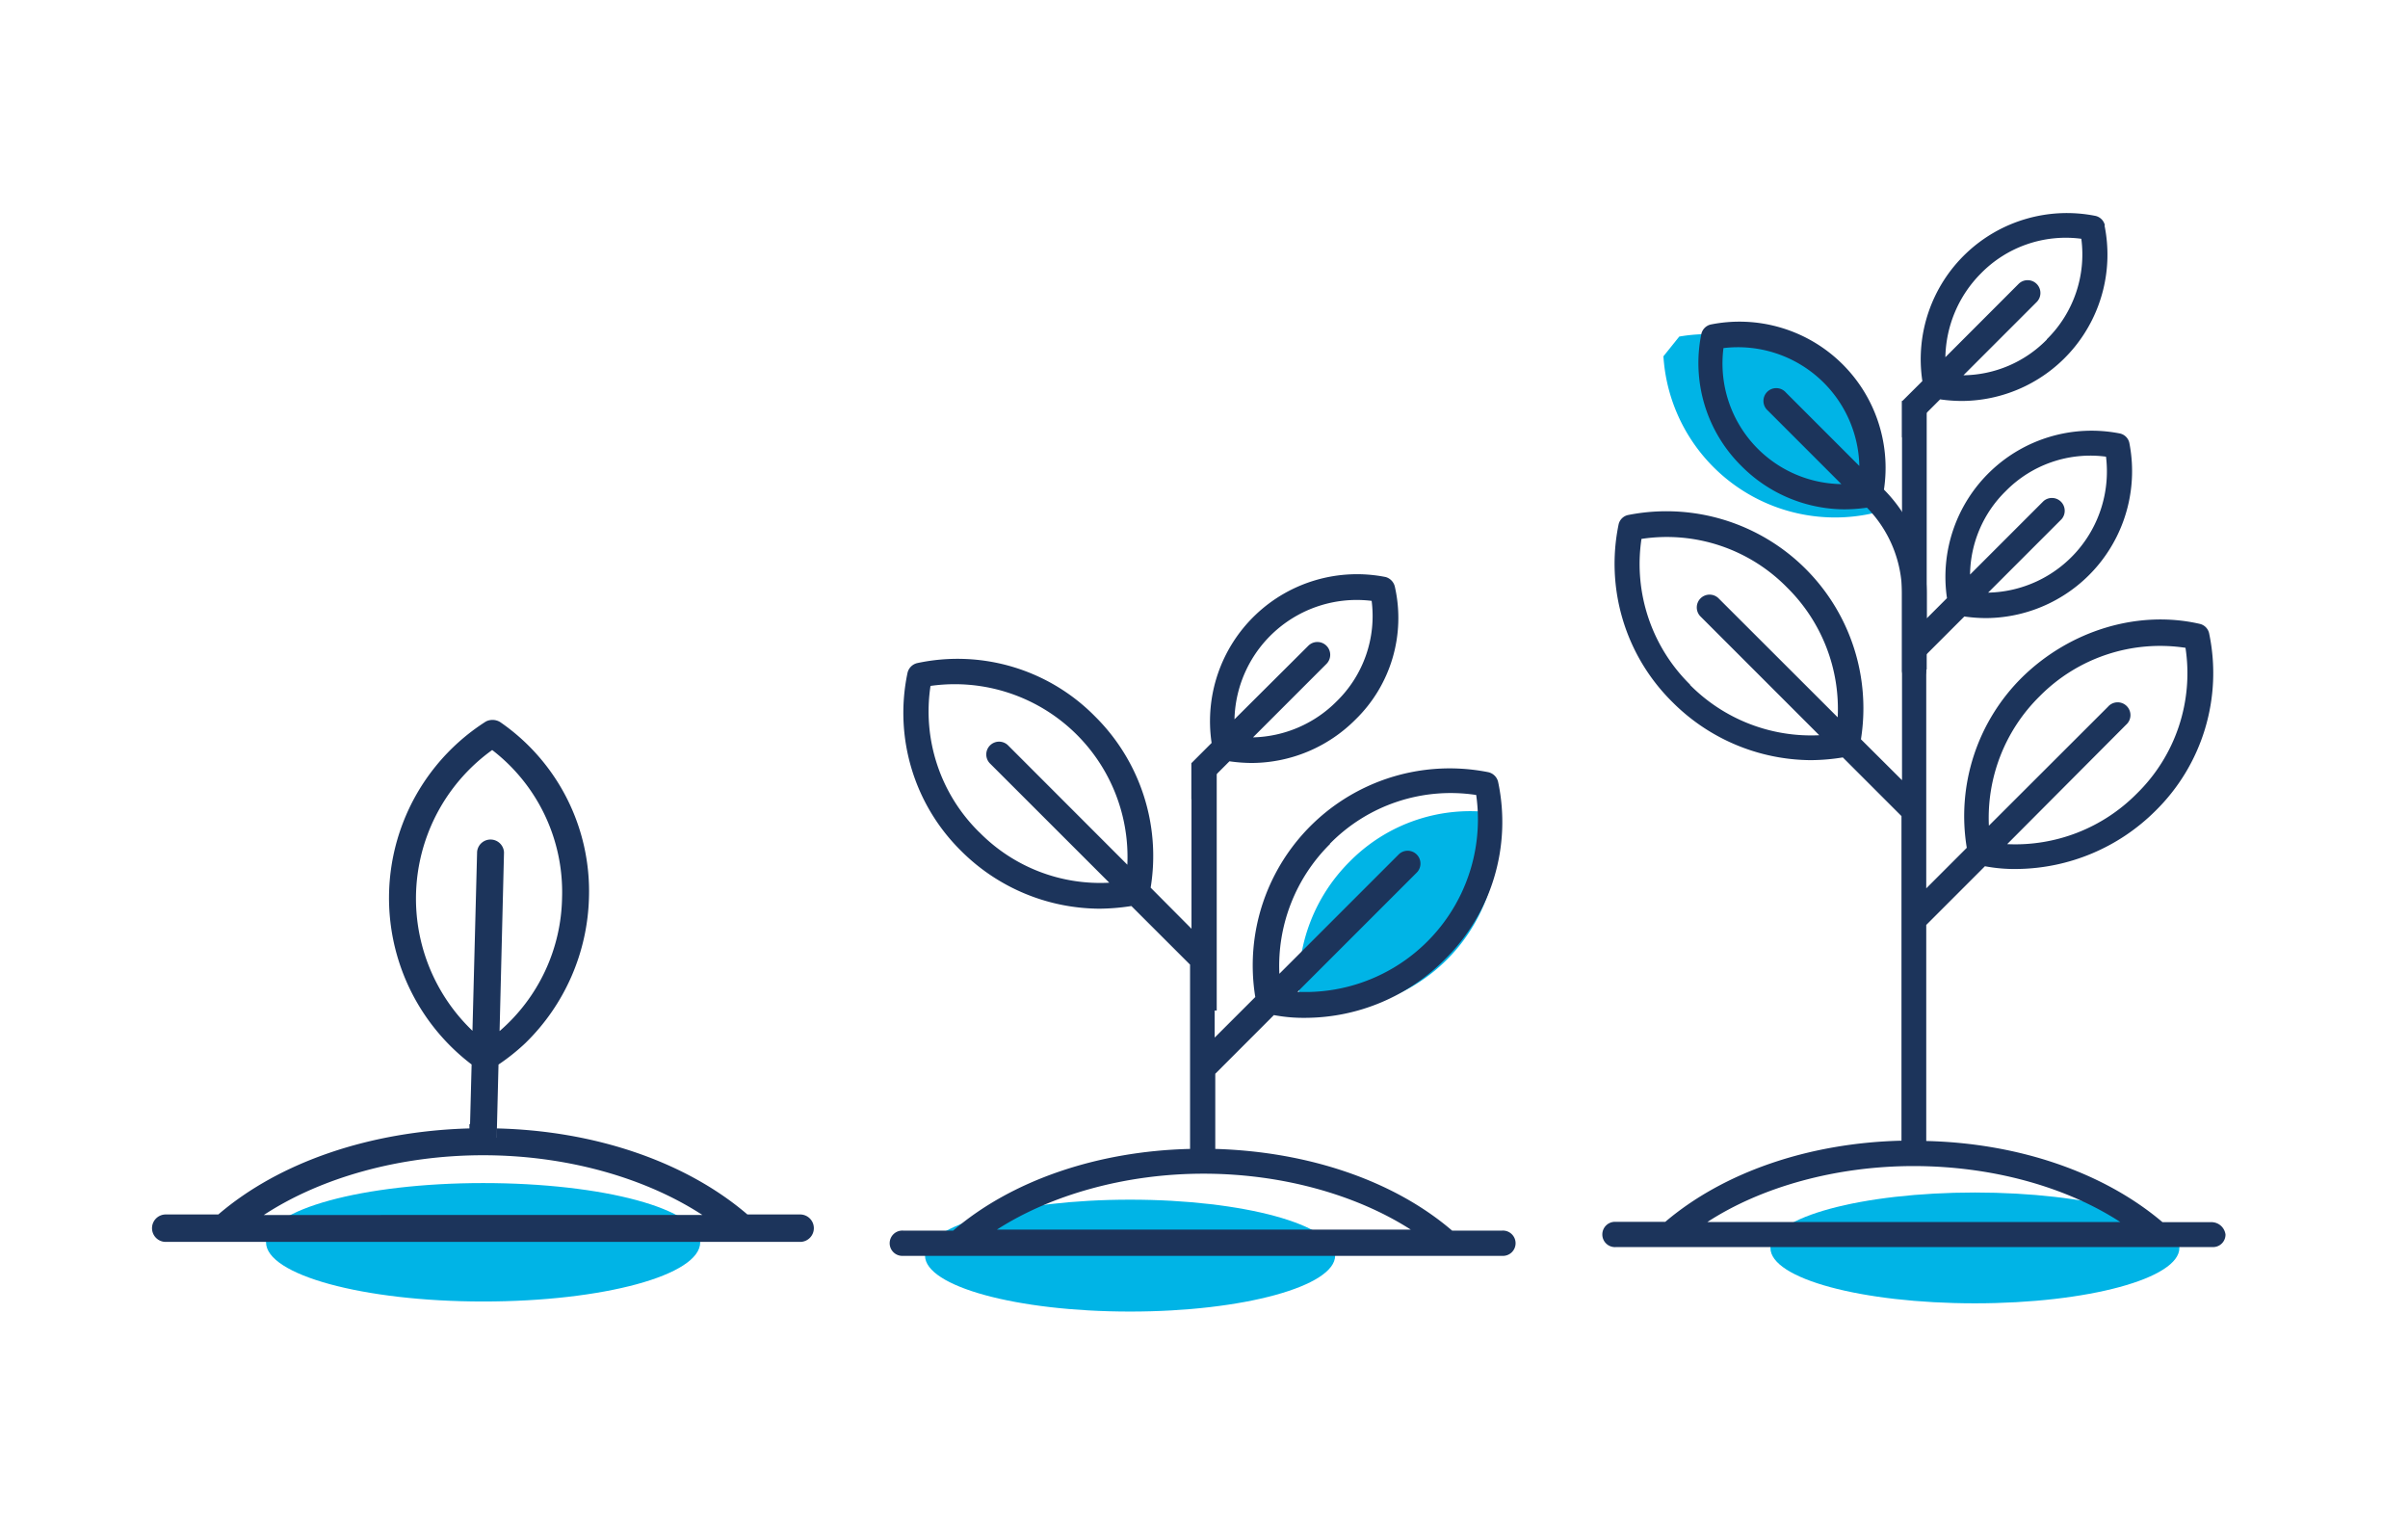
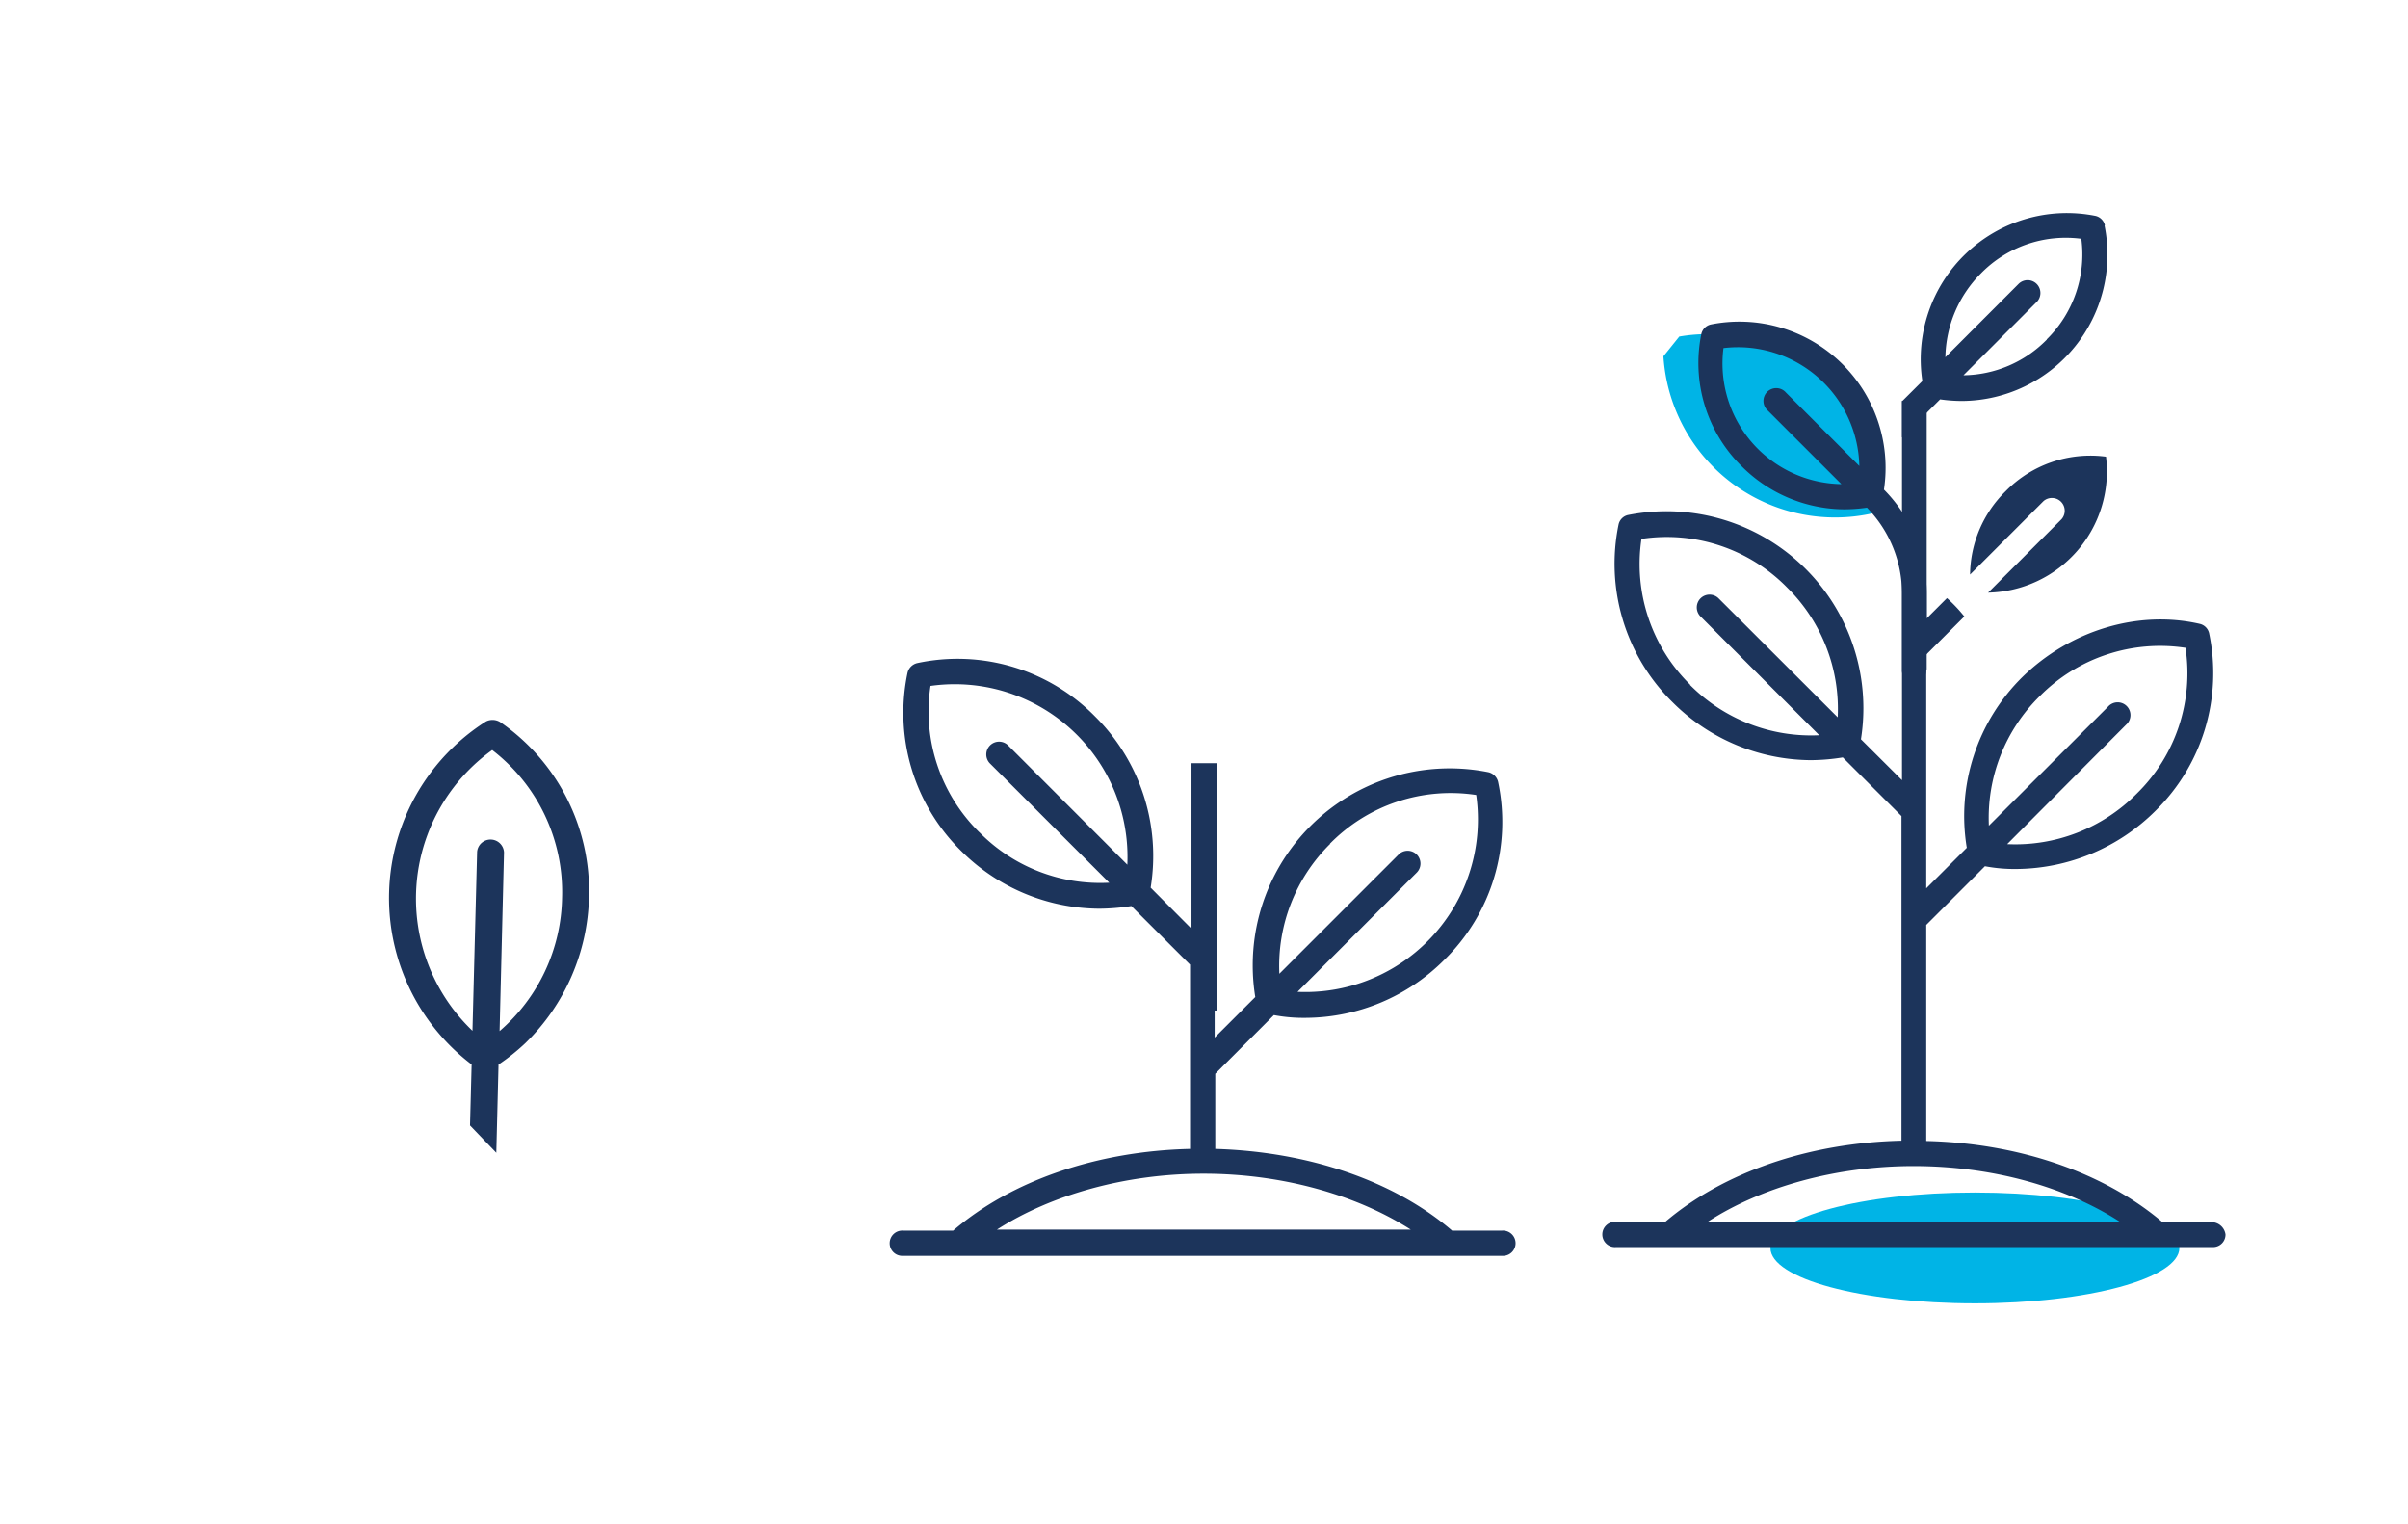
<svg xmlns="http://www.w3.org/2000/svg" id="Layer_1" data-name="Layer 1" viewBox="0 0 316 200">
  <defs>
    <style>.cls-1{fill:#00b4e6;}.cls-2{fill:#1c345b;}</style>
  </defs>
  <title>Iconos</title>
-   <path class="cls-1" d="M175.21,164.75c0,4-12,7.34-26.91,7.34s-26.91-3.31-26.91-7.34,12-7.34,26.91-7.34S175.21,160.72,175.21,164.75Z" />
-   <path class="cls-1" d="M177.08,113.09a22.19,22.19,0,0,1,19.21-6.4,22.65,22.65,0,0,1-23.45,25.83l-2.38-2.38A22.65,22.65,0,0,1,177.08,113.09Z" />
  <path class="cls-2" d="M156.29,121.79,151,116.47A25.77,25.77,0,0,0,143.7,94a25.31,25.31,0,0,0-23.31-7,1.71,1.71,0,0,0-1.3,1.3,25.43,25.43,0,0,0,7,23.31,25.85,25.85,0,0,0,18.13,7.62,28.23,28.23,0,0,0,4.25-.35l7.7,7.69v24.18c-12.24.29-23.46,4.17-31.09,10.72h-6.54a1.66,1.66,0,1,0,0,3.31h78.56a1.66,1.66,0,1,0,0-3.31h-6.54c-7.63-6.55-18.85-10.36-31.08-10.72v-9.86l7.69-7.7a21,21,0,0,0,4.25.36,25.86,25.86,0,0,0,18.13-7.62,25.32,25.32,0,0,0,7.05-23.32,1.7,1.7,0,0,0-1.29-1.29,25.85,25.85,0,0,0-30.58,29.5l-5.33,5.32V125.25m15.11-14.53a22.2,22.2,0,0,1,19.21-6.41,22.65,22.65,0,0,1-23.45,25.83l15.61-15.61a1.68,1.68,0,1,0-2.37-2.38l-15.62,15.62A22.52,22.52,0,0,1,174.56,110.72Zm-46-1.52A22.22,22.22,0,0,1,122.11,90a22.67,22.67,0,0,1,25.83,23.46L132.33,97.84a1.68,1.68,0,1,0-2.38,2.37l15.62,15.61A22.22,22.22,0,0,1,128.52,109.2ZM157.94,154c10.22,0,20,2.73,27.2,7.34H130.82C137.94,156.76,147.73,154,157.94,154Z" />
-   <path class="cls-2" d="M183.05,77a1.72,1.72,0,0,0-1.22-1.29A19.29,19.29,0,0,0,159,97.48l-2.66,2.66v4.75l5-5a21,21,0,0,0,3,.22,19.32,19.32,0,0,0,13.53-5.69A18.6,18.6,0,0,0,183.05,77Zm-7.62,15a16,16,0,0,1-11,4.75l9.64-9.64a1.68,1.68,0,0,0-2.38-2.38L162,94.38a16.05,16.05,0,0,1,18-15.54A15.62,15.62,0,0,1,175.43,92Z" />
  <rect class="cls-2" x="156.36" y="100.14" width="3.31" height="32.45" />
-   <path class="cls-1" d="M91.89,163c0,4.32-12.73,7.77-28.49,7.77S34.91,167.27,34.91,163s12.74-7.77,28.49-7.77S91.89,158.63,91.89,163Z" />
-   <path class="cls-2" d="M61.6,147.48v.58c-13,.36-24.89,4.38-32.95,11.29h-6.9a1.8,1.8,0,0,0,0,3.6H105a1.8,1.8,0,1,0,0-3.6H98.08c-8.06-6.91-20-11-32.95-11.29v1.22m-1.73,2.3c10.8,0,21.16,2.88,28.78,7.84H34.62C42.18,154.46,52.61,151.58,63.4,151.58Z" />
  <path class="cls-2" d="M65.63,94.74a1.92,1.92,0,0,0-1.87-.07,27.44,27.44,0,0,0-1.87,45l-.21,8,3.45,3.59.29-11.58a27.28,27.28,0,0,0,3.52-2.81,27.65,27.65,0,0,0,8.35-19.13A26.94,26.94,0,0,0,65.63,94.74Zm8.13,23a23.64,23.64,0,0,1-8.2,17.55l.58-23.45a1.77,1.77,0,0,0-3.53-.08L62,135.25a24,24,0,0,1,2.59-36.84A23.51,23.51,0,0,1,73.76,117.77Z" />
  <path class="cls-1" d="M286,163.74c0,4-12,7.27-26.84,7.27s-26.83-3.24-26.83-7.27,12-7.27,26.83-7.27S286,159.71,286,163.74Z" />
  <path class="cls-1" d="M238,48.84a22.07,22.07,0,0,1,8.42,18.35,22.57,22.57,0,0,1-28.13-20.44l2.08-2.59A21.86,21.86,0,0,1,238,48.84Z" />
-   <path class="cls-2" d="M290.25,160.36h-6.47c-7.63-6.48-18.78-10.36-31-10.65V121.36l7.7-7.7a20.94,20.94,0,0,0,4.24.36,26.11,26.11,0,0,0,18.13-7.62,25.35,25.35,0,0,0,7.05-23.31,1.63,1.63,0,0,0-1.22-1.23c-8.13-1.87-17.05.87-23.31,7a25.6,25.6,0,0,0-7.27,22.38l-5.32,5.32V85.89l5-5a20.08,20.08,0,0,0,2.95.21,19.28,19.28,0,0,0,18.7-23,1.62,1.62,0,0,0-1.22-1.22A19.18,19.18,0,0,0,255.5,78.48l-2.66,2.66V77.91a19.38,19.38,0,0,0-5.61-13.67,19.18,19.18,0,0,0-22.74-21.66,1.65,1.65,0,0,0-1.22,1.22,19,19,0,0,0,5.25,17.34A19.18,19.18,0,0,0,242,66.83a21,21,0,0,0,3-.22,16.12,16.12,0,0,1,4.6,11.3v24.46L244.21,97a25.85,25.85,0,0,0-30.58-29.42,1.62,1.62,0,0,0-1.22,1.22,25.49,25.49,0,0,0,7.05,23.31,25.87,25.87,0,0,0,18.13,7.63,26.75,26.75,0,0,0,4.24-.36l7.7,7.7v42.59c-12.23.29-23.38,4.17-31,10.65h-6.47a1.66,1.66,0,1,0,0,3.31H290.4a1.63,1.63,0,0,0,1.65-1.66A1.86,1.86,0,0,0,290.25,160.36Zm-22.59-69A22.22,22.22,0,0,1,286.8,85a22.09,22.09,0,0,1-6.4,19.14,22.43,22.43,0,0,1-17,6.62L279,95.1a1.68,1.68,0,1,0-2.37-2.37L261,108.34A22.39,22.39,0,0,1,267.66,91.36ZM263.2,64.45a15.57,15.57,0,0,1,13.17-4.53A15.91,15.91,0,0,1,260.9,77.76l9.64-9.64a1.68,1.68,0,0,0-2.37-2.37l-9.64,9.64A15.57,15.57,0,0,1,263.2,64.45Zm-37-18.78A15.93,15.93,0,0,1,244,61.14l-9.64-9.64A1.68,1.68,0,1,0,232,53.88l9.64,9.64a15.83,15.83,0,0,1-15.47-17.85Zm-4.39,44.18a22.21,22.21,0,0,1-6.4-19.14,22.1,22.1,0,0,1,19.14,6.41,22.36,22.36,0,0,1,6.61,17L225.5,78.48a1.68,1.68,0,0,0-2.37,2.38l15.61,15.61A22.37,22.37,0,0,1,221.76,89.85ZM251.12,153c10.14,0,19.92,2.66,27.12,7.34H224.06C231.11,155.75,240.9,153,251.12,153Z" />
+   <path class="cls-2" d="M290.25,160.36h-6.47c-7.63-6.48-18.78-10.36-31-10.65V121.36l7.7-7.7a20.94,20.94,0,0,0,4.24.36,26.11,26.11,0,0,0,18.13-7.62,25.35,25.35,0,0,0,7.05-23.31,1.63,1.63,0,0,0-1.22-1.23c-8.13-1.87-17.05.87-23.31,7a25.6,25.6,0,0,0-7.27,22.38l-5.32,5.32V85.89l5-5A19.18,19.18,0,0,0,255.5,78.48l-2.66,2.66V77.91a19.38,19.38,0,0,0-5.61-13.67,19.18,19.18,0,0,0-22.74-21.66,1.65,1.65,0,0,0-1.22,1.22,19,19,0,0,0,5.25,17.34A19.18,19.18,0,0,0,242,66.83a21,21,0,0,0,3-.22,16.12,16.12,0,0,1,4.6,11.3v24.46L244.21,97a25.85,25.85,0,0,0-30.58-29.42,1.62,1.62,0,0,0-1.22,1.22,25.49,25.49,0,0,0,7.05,23.31,25.87,25.87,0,0,0,18.13,7.63,26.75,26.75,0,0,0,4.24-.36l7.7,7.7v42.59c-12.23.29-23.38,4.17-31,10.65h-6.47a1.66,1.66,0,1,0,0,3.31H290.4a1.63,1.63,0,0,0,1.65-1.66A1.86,1.86,0,0,0,290.25,160.36Zm-22.59-69A22.22,22.22,0,0,1,286.8,85a22.09,22.09,0,0,1-6.4,19.14,22.43,22.43,0,0,1-17,6.62L279,95.1a1.68,1.68,0,1,0-2.37-2.37L261,108.34A22.39,22.39,0,0,1,267.66,91.36ZM263.2,64.45a15.57,15.57,0,0,1,13.17-4.53A15.91,15.91,0,0,1,260.9,77.76l9.64-9.64a1.68,1.68,0,0,0-2.37-2.37l-9.64,9.64A15.57,15.57,0,0,1,263.2,64.45Zm-37-18.78A15.93,15.93,0,0,1,244,61.14l-9.64-9.64A1.68,1.68,0,1,0,232,53.88l9.64,9.64a15.83,15.83,0,0,1-15.47-17.85Zm-4.39,44.18a22.21,22.21,0,0,1-6.4-19.14,22.1,22.1,0,0,1,19.14,6.41,22.36,22.36,0,0,1,6.61,17L225.5,78.48a1.68,1.68,0,0,0-2.37,2.38l15.61,15.61A22.37,22.37,0,0,1,221.76,89.85ZM251.12,153c10.14,0,19.92,2.66,27.12,7.34H224.06C231.11,155.75,240.9,153,251.12,153Z" />
  <path class="cls-2" d="M276.22,29.56A1.63,1.63,0,0,0,275,28.33,19.18,19.18,0,0,0,252.27,50l-2.67,2.66V57.4l5-5a20.18,20.18,0,0,0,2.95.21,19.2,19.2,0,0,0,18.63-23Zm-7.62,15a15.58,15.58,0,0,1-10.94,4.68l9.64-9.64a1.68,1.68,0,0,0-2.37-2.38l-9.64,9.65a16,16,0,0,1,4.67-11,15.58,15.58,0,0,1,13.17-4.54A15.63,15.63,0,0,1,268.6,44.52Z" />
  <path class="cls-2" d="M252.77,87.84a1.77,1.77,0,0,1-1.58,1.87h0a1.77,1.77,0,0,1-1.59-1.87V52.58h3.24V87.84Z" />
</svg>